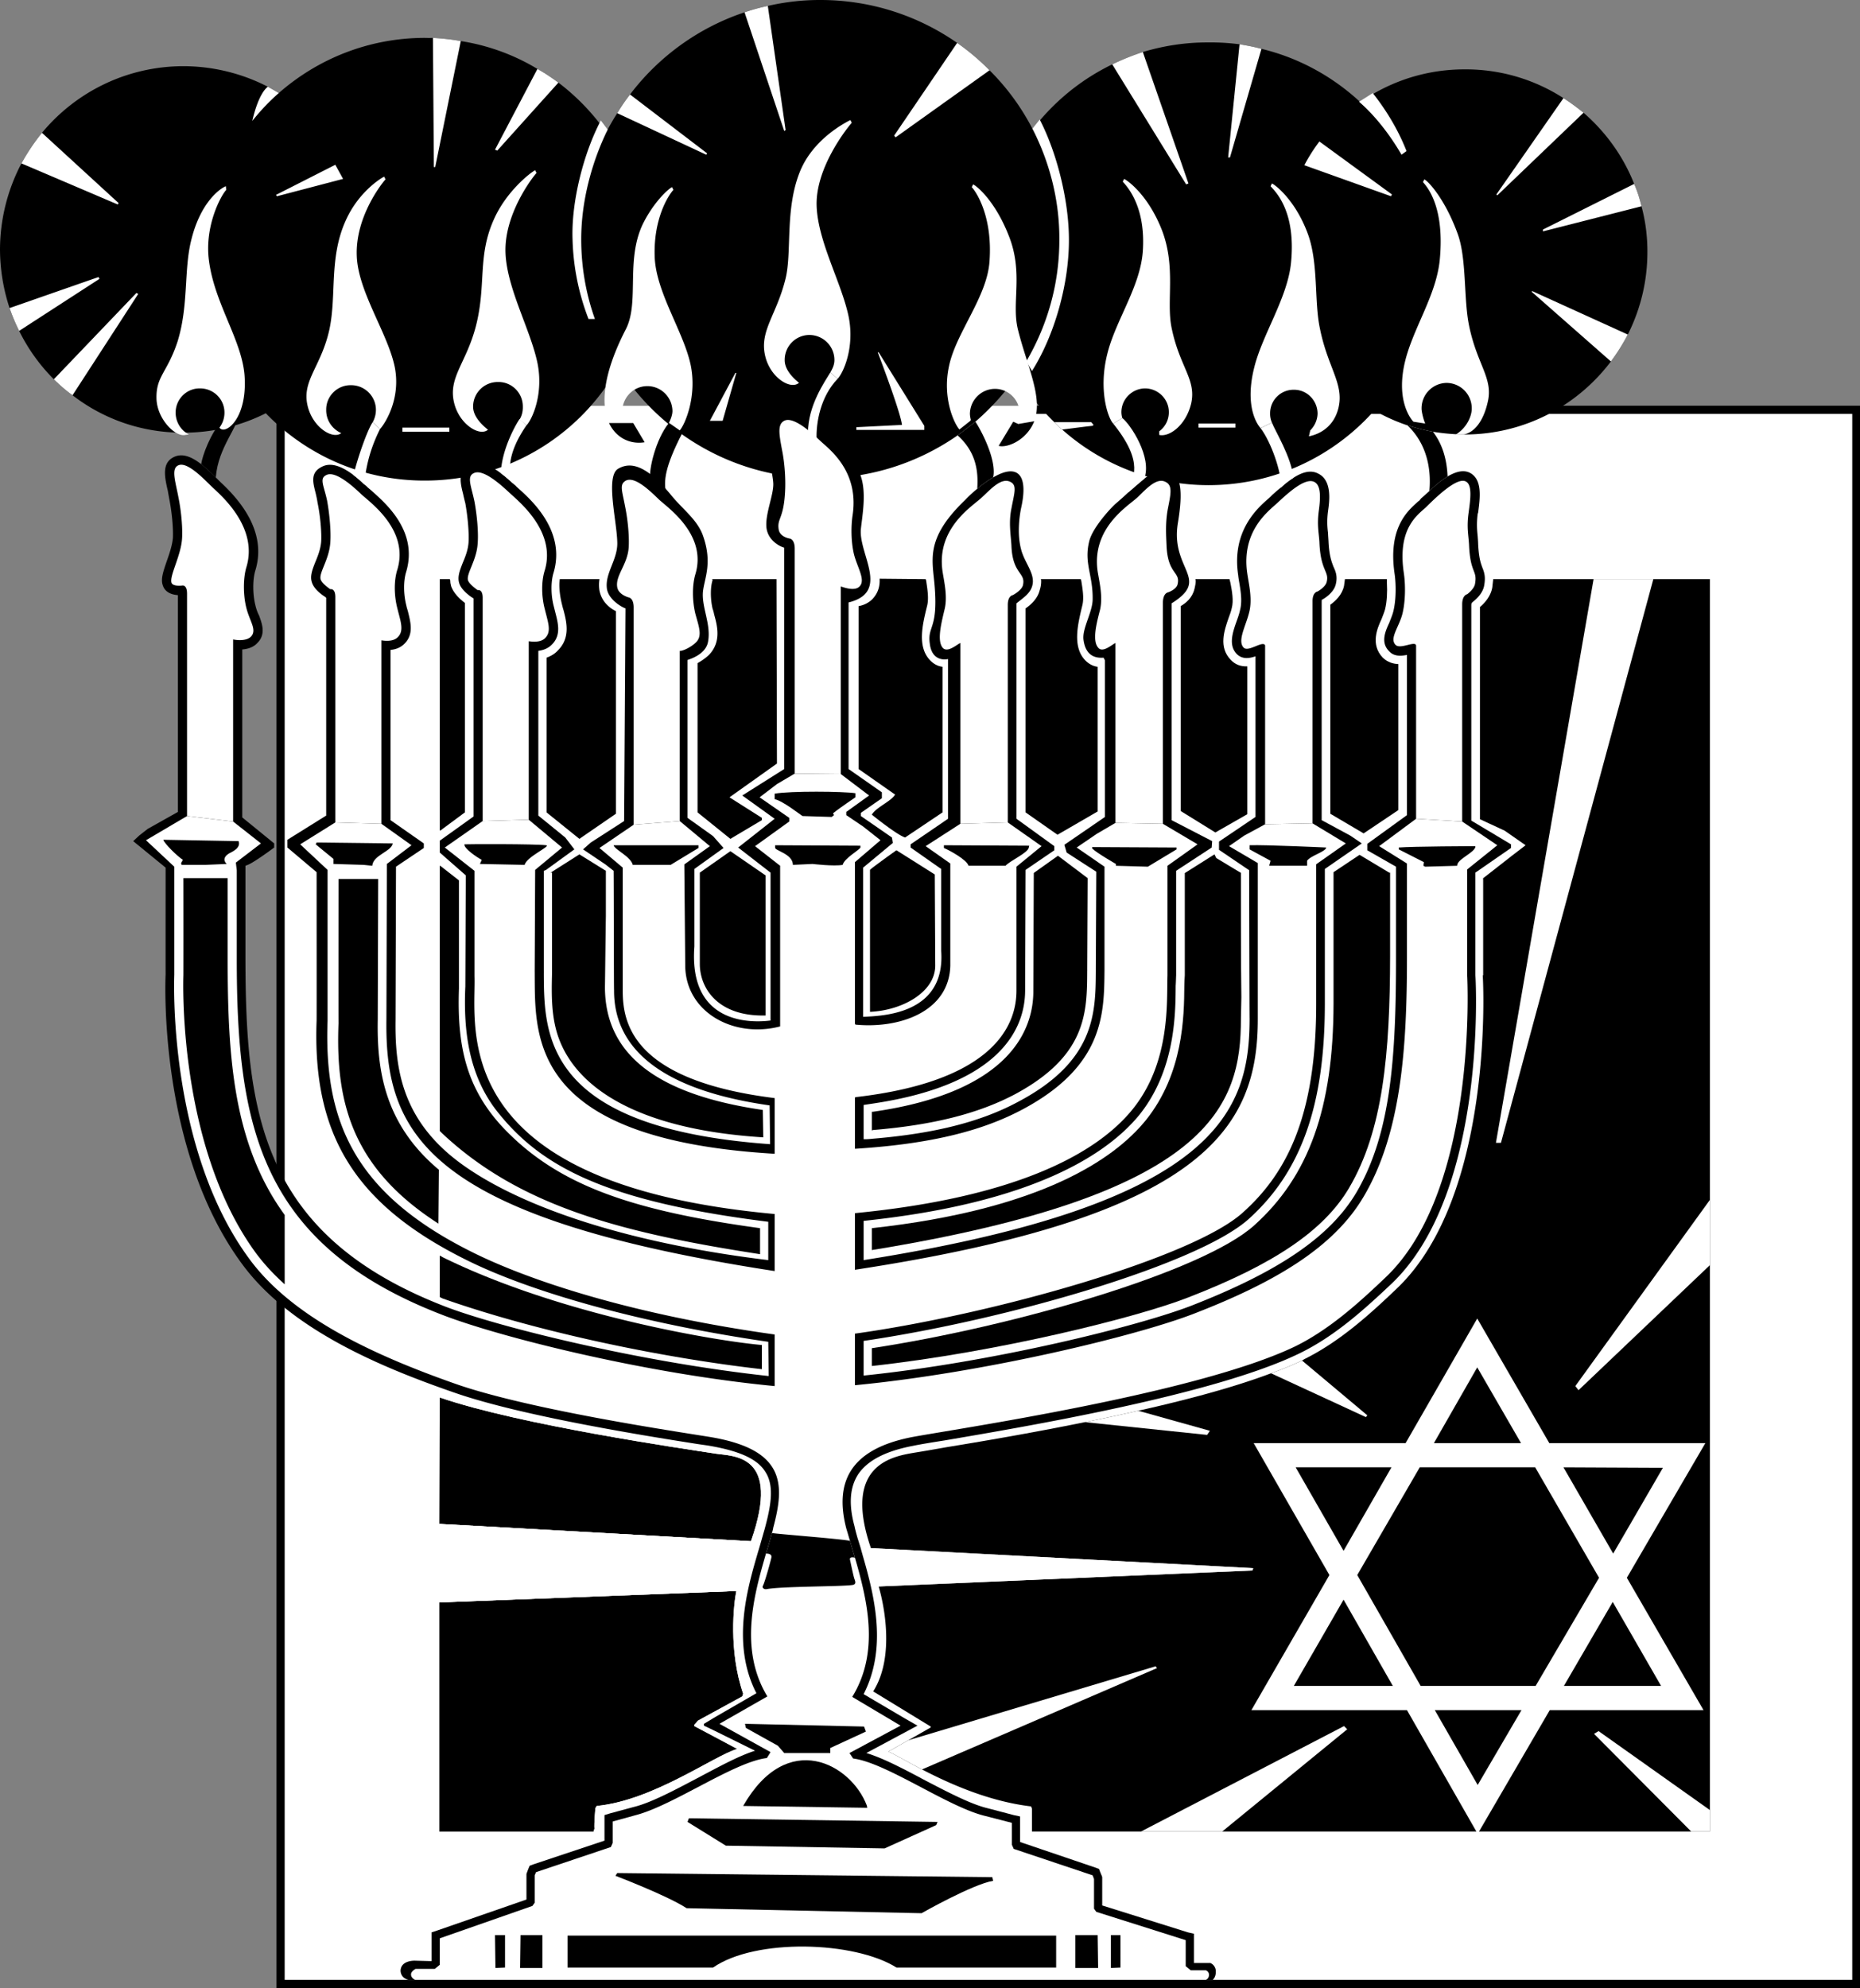
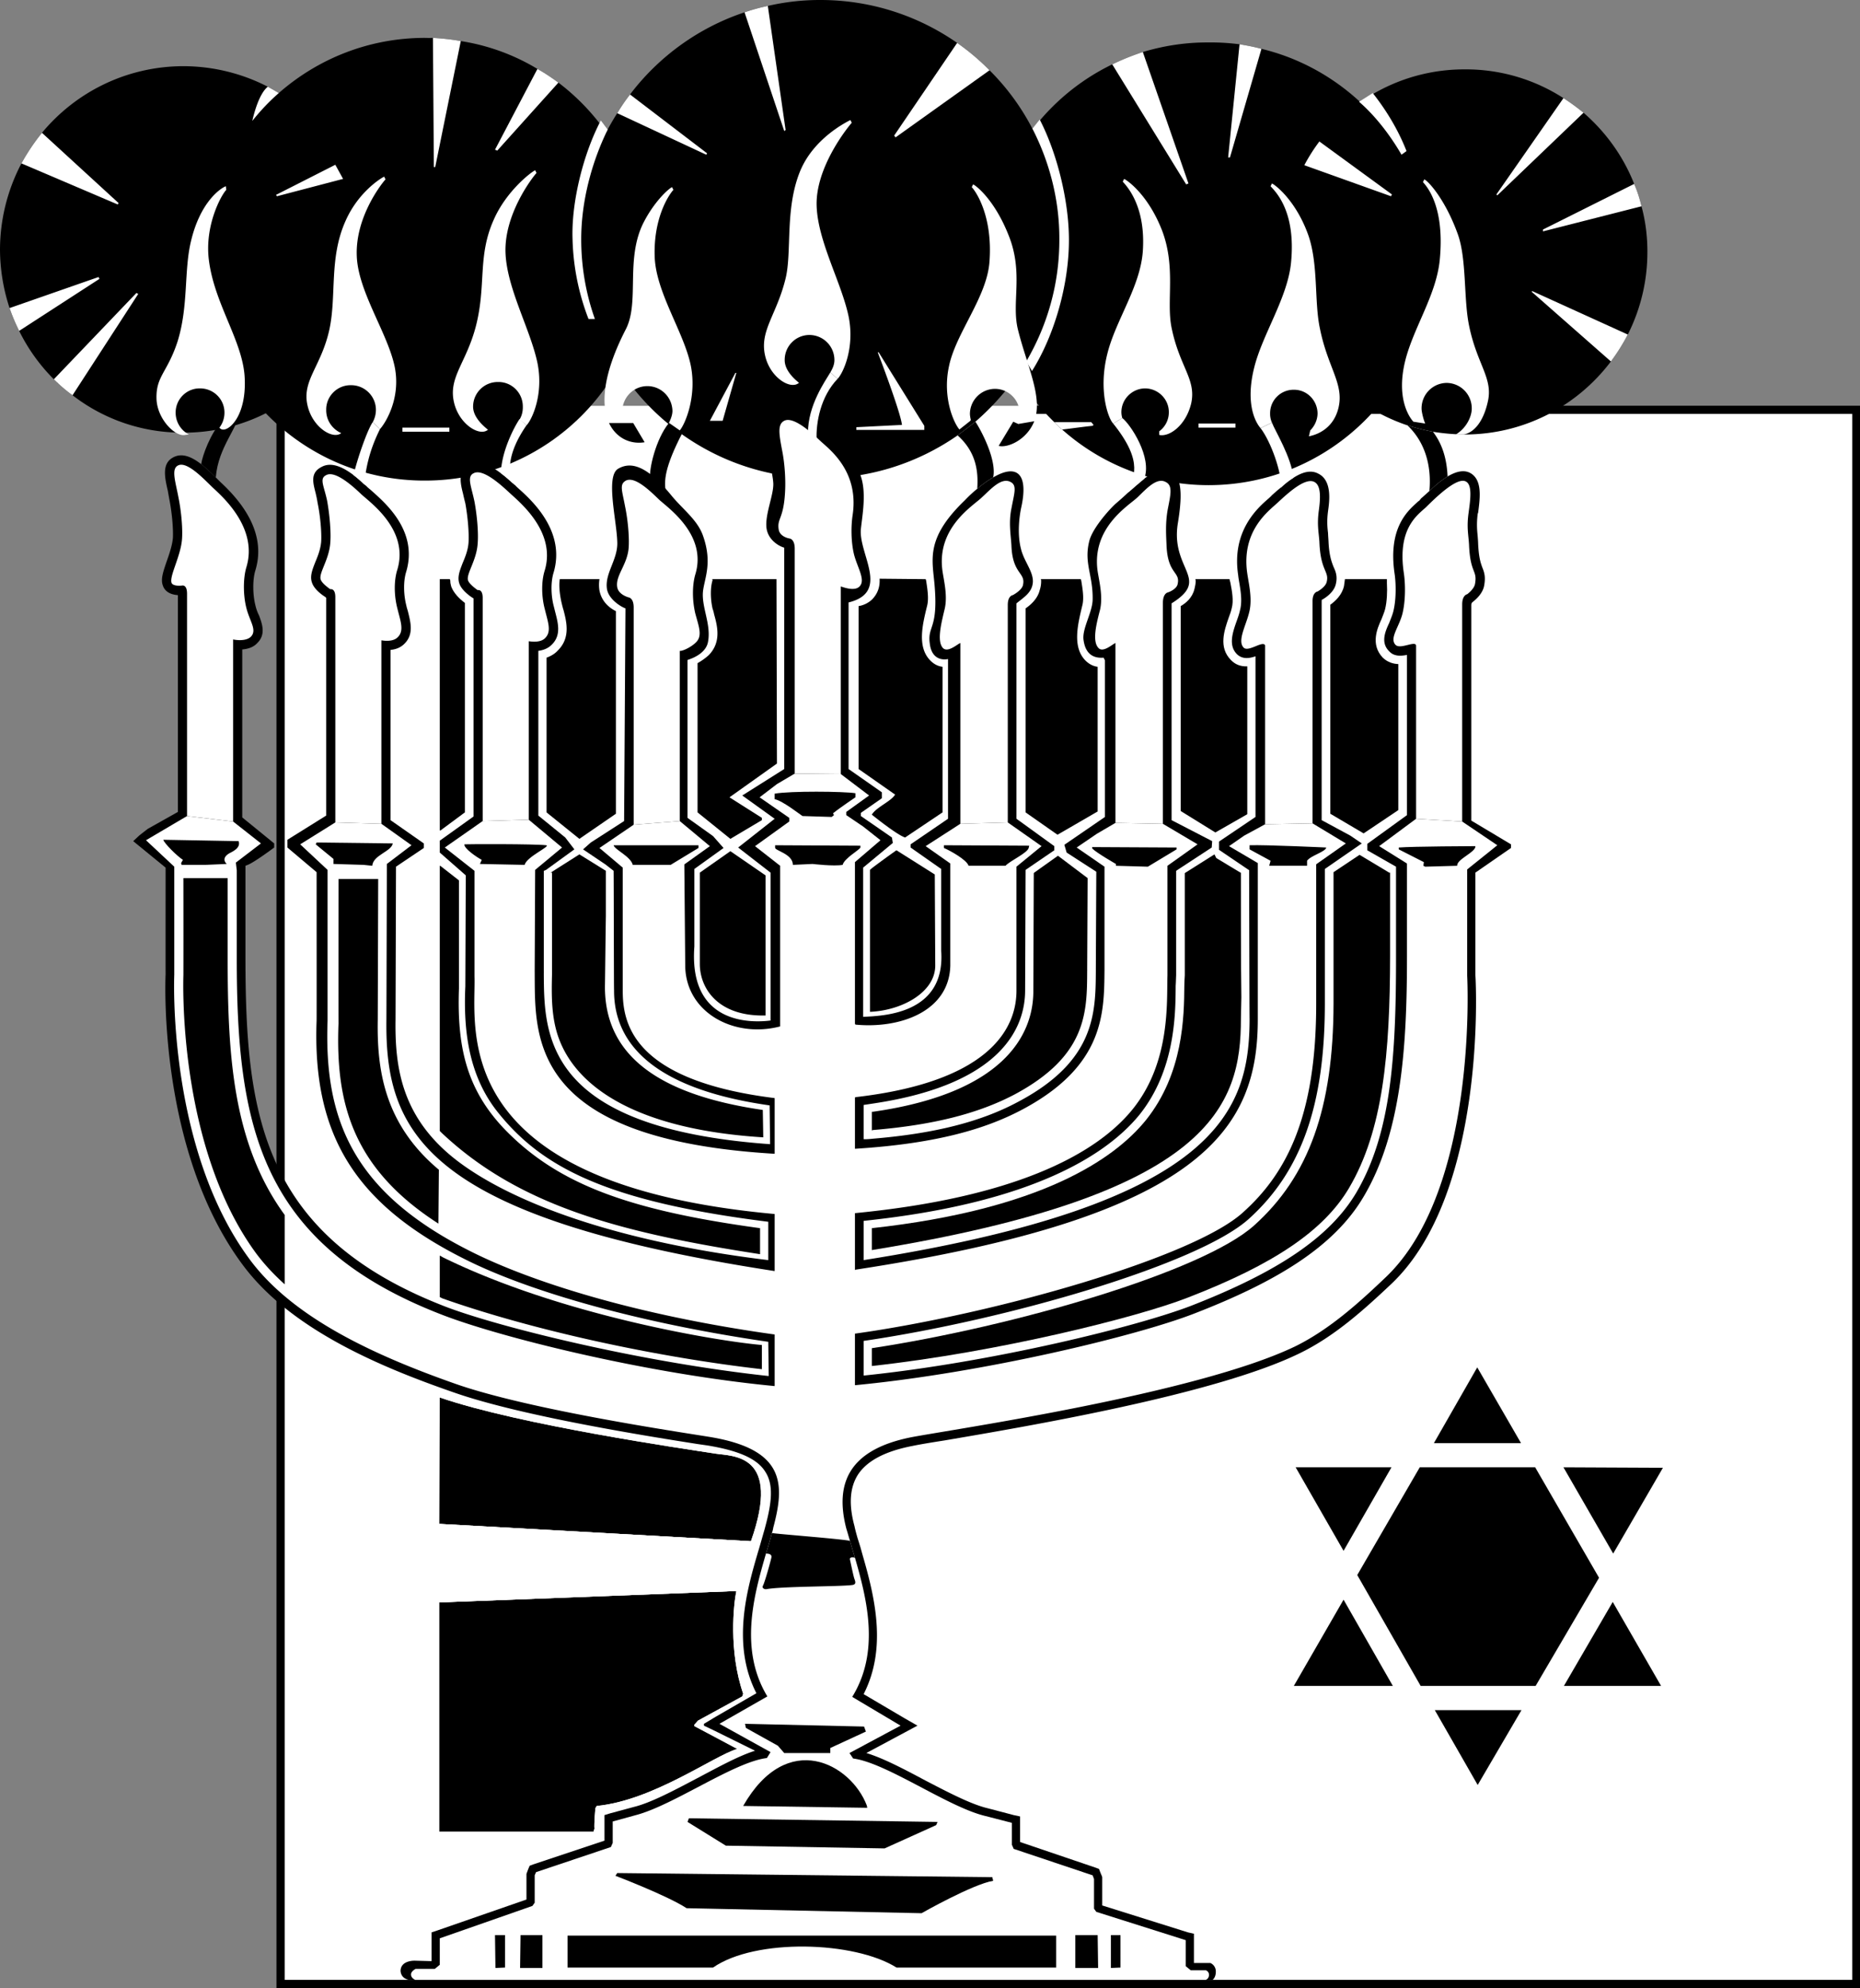
<svg xmlns="http://www.w3.org/2000/svg" width="407.699" height="435.602">
  <rect width="100%" height="100%" fill="#808080" stroke="none" />
  <path d="M60.598 88.898v346.704h347.101V88.898H60.598" />
  <path fill="#fff" d="m225.598 90.7-.098-1.802h-15.8V90.7h-60.5l-.102-1.8h-22.5v1.8h-64.2v343.102H406V90.699H225.598" />
  <path d="M272 223.2s.215-2.438.098-4.7m-110.7 130.102c-.582 2.8-1.738 13.117 1.5 22.5l-.199.597L153 377l-.8.898v.301l9.398 5c-5.325 1.617-18.465 11.309-30.797 12.5l-.301.5s-.309 3.469-.2 4.5l-.202.602H96.3v-50.2l65.097-2.5M96.3 333.898l.098-27.699c17.516 6.04 53.848 11.274 60.403 12.301 3.816.598 14.62-.062 7.797 19.2L96.3 333.897" />
  <path fill="#fff" d="m96.3 333.898 68.298 3.801c6.824-19.261-3.98-18.601-7.797-19.199-6.555-1.027-42.887-6.262-60.403-12.3V126.897h230.903l-.203 1.801c-.344 2.031-1.778 3.531-2.7 4.301v46.5l5.403 2.5 4.597 3.2-3 2.3-6.398 5h.098v21.3l-.098-.198c.152 1.941 2.43 48.453-18.8 68.699-6.16 5.883-12.813 11.914-20.802 15.8-18.777 9.067-60.289 16.055-78 19-3.16.567-5.64.985-7 1.2-4.585.804-15.835 2.476-9.5 20.898l83.801 4.403-.199.5-81.902 3.5c1.164 3.957 3.437 15.832-1.7 23.699l13.102 7v.199l-9.3 5.3c2.671.907 16.034 10.15 31.3 12l.2.5v5.098l-96.102-.097.203-.602c-.11-1.031.199-4.5.199-4.5l.3-.5c12.333-1.191 25.473-10.883 30.798-12.5l-9.399-5v-.3L153 377l9.7-5.3.198-.598c-3.238-9.383-2.082-19.7-1.5-22.5l-65.097 2.5v-17.204" />
  <path fill="#fff" d="m161.398 348.602-65.097 2.5v-17.204l68.297 3.801c-1.235 3.348-3.223 9.305-3.2 10.903" />
-   <path d="M192.598 347.602c1.164 3.957 3.586 15.421-1.2 23L204 378.3v.199l-4.902 2.8-4.399 2.5c1.035.36 3.676 1.958 7.399 3.9 5.91 3.066 14.539 6.984 23.902 8.1l.2.5v5h148.6v-274.4h-47.5l-.202 1.801c-.344 2.032-1.778 3.532-2.7 4.301v46.5l5.403 2.5 4.597 3.2-3 2.3-6.398 5h.098v21.3l-.098-.198c.152 1.941 2.43 48.453-18.8 68.699-6.016 5.746-12.5 11.629-20.302 15.5-.144.105-.332.195-.5.3a71.938 71.938 0 0 1-6.8 2.797c-8.176 3.09-18.575 5.848-29.098 8.204a378.346 378.346 0 0 1-11.7 2.5c-11.964 2.433-23.175 4.32-30.402 5.5-3.16.566-5.64.984-7 1.199-4.585.804-15.835 2.476-9.5 20.898l83.801 4.403-.199.5-81.902 3.5" />
  <path fill="#fff" d="M278.598 300.898a71.938 71.938 0 0 0 6.8-2.796l14.301 12-.3.398-20.801-9.602m-29.098 8.204a378.346 378.346 0 0 1-11.7 2.5l26.798 2.796.601-.898-15.699-4.398M199.098 381.3l-4.399 2.5c1.035.36 3.676 1.958 7.399 3.9l51.5-22.2-.297-.398-54.203 16.199m-6.5-33.699 81.902-3.5.2-.5-83.802-4.403c.68 2.145 1.7 8.403 1.7 8.403" />
  <path d="M98.7 127.2c-.012.44.077.874.198 1.3.563 1.504 1.848 2.738 3 3.602V178l-5.398 4-.102-.102v-55h2.2l.101.301M298 187.3l6.5 3.9h.2v18.3c-.032 21.39-1.56 38.2-9 50.8-5.49 9.282-16.356 16.68-35.302 24-10.964 4.298-41.593 11.966-69.3 15v-3.902c31.039-4.707 72.511-16.722 83.8-26.898 12.02-10.781 17.364-25.777 17.403-48.602v-28.796L298 187.3m.898-4.698-7.3-4.301V132.5c1.105-.797 2.57-2.14 3-4.102l.203-1.5H304v.903c.105 1.8.02 3.992-.402 5.699-.184.703-.52 1.469-.797 2.2-.895 1.933-2.465 5.503.297 8.402 1.066 1.02 2.316 1.363 3.402 1.398v32l-7.602 5.102m-32.5-.204-7.597-4.699v-44.898c1.144-.653 2.539-1.817 3-3.7 0 0 .488-1.828.199-2.203h7.5l.2.801c.366 1.848.726 3.95.3 5.5-.137.68-.41 1.453-.7 2.2-.933 2.71-2.25 6.421.5 9.203.938.992 2.137 1.46 3.598 1.398v32.398l-7 4" />
  <path d="M272.098 218.5c-.11-4.95-.098-27.3-.098-27.3h-.102l-5.3-3.2-.399-.8-6.5 4.1v22.4c-.062.734-.074 1.46-.101 2.3-.055 6.7-.2 19.156-8.399 29.398-6.941 8.59-23.023 19.625-60.101 23.704v4.796C265.699 261.773 272 242.215 272 223.2" />
  <path d="m231.898 187.5 6.5 4.898-.097 20.102s.023.164 0 .2c-.031 9.148-.082 18.644-15.903 27.1-7.953 4.192-17.894 6.716-31.097 7.802l-.203.097v-4.097h.203c30.637-4.371 35.273-18.45 35.199-26.602l.098-25.7.101-.1 5.2-3.7m-.099-4.602-7-4.898v-44.7c1.141-.788 2.637-2.105 3.098-4a6.045 6.045 0 0 0 .301-2.3l-.101-.102h8.8l.102.301c.305 1.864.664 3.965.2 5.602-.95 3.992-2.192 8.93.698 11.898.793.801 1.7 1.27 2.7 1.403V177.8l-8.797 5.097M196.5 186.3c-1.11.763-5.746 4.114-5.8 4.302v31.097c7.034-.297 14.26-4.277 14.3-10.097l-.102-20-8.398-5.301m1.898-2.801 8.2-5.5v-31.898c-1.024-.133-1.93-.602-2.7-1.403-2.914-2.969-1.675-7.906-.699-11.898.438-1.637.078-3.738-.199-5.602l-.102-.3-10.097-.098c.086 1.539-.258 3.082-1.602 4.5a5.599 5.599 0 0 1-3 1.5V168.5l8 5.602c-.906 1.515-4.144 2.761-5.101 4.398 0 0 5.504 4.457 7.3 5m-38.3 3 7.703 5.3v30.7c-10.32.266-14.356-5.836-14.403-11.2v-20.1l6.7-4.7m0-2.7-7.2-5.8v-32.7c.95-.527 1.864-1.198 2.5-1.8 2.77-2.883 1.829-6.394 1.102-9 .043.047-.238-1.016-.3-1.102-.497-2.136-.52-4.687 0-6.296l-.102-.204h14.101l.102 40.403-10.403 7.398 7.102 4.5v.5l-6.902 4.102M127 187.2l5.8 3.6v10c-.034 1.68-.175 14.009-.202 15.4-.024 14.59 11.023 23.573 34.601 27l.102 6c-27.399-1.708-40.645-10.77-44.703-21.4-1.844-4.765-1.7-10.066-1.598-14.5.008-1.683 0-.6 0-.6v-21.5h-.3l6.3-4m0-3.4-7.2-5.8v-33.898c.993-.364 1.837-.864 2.5-1.602 2.81-2.812 1.868-6.324 1.2-8.898-.02.02-.32-1.137-.3-1.102-.462-1.781-.755-4.059-.5-5.602h8.698a7.995 7.995 0 0 0 0 2.5c.493 2.458 2.215 3.829 3.602 4.5v44.403l-8 5.5M97 284.5c19.977 7.05 47.059 12.887 70 15.5v-5.3c-10.059-.876-44.14-6.555-69.902-19.2l-.7-.398v9.097l.602.301" />
  <path d="M96.898 248.3c16.985 15.973 39.27 21.813 69.7 26.5v-5.698c-28.762-3.938-44.504-9.614-56.297-22-8.117-8.668-10.14-17.926-9.703-30.5v-23.704L96.5 189.7h-.102v58.102l.5.5M2.098 67.5a40.913 40.913 0 0 0 2.101 5 40 40 0 0 0 7.602 10.602c1.281 1.27 2.629 2.449 4.097 3.5 6.707 5.187 15.145 8.246 24.301 8.199 22.176.047 40.16-17.934 40.2-40.102C80.358 40.234 72.73 27.57 61.3 20.5a63.452 63.452 0 0 0-2.602-1.5 40.608 40.608 0 0 0-18.5-4.5c-12.484.02-23.633 5.711-31 14.602A44.915 44.915 0 0 0 4.7 35.8 40.738 40.738 0 0 0 0 54.699 41.52 41.52 0 0 0 2.098 67.5" />
  <path d="M93.098 105.3c26.832.044 48.55-21.679 48.601-48.5-.05-15.78-7.617-29.827-19.3-38.698-1.481-1.086-3-2.11-4.598-3A46.218 46.218 0 0 0 101 9c-2-.371-4.027-.574-6.102-.7-.578.028-1.168.016-1.8 0-12.22.016-23.414 4.563-32 12.098A46.567 46.567 0 0 0 55.3 26.5a48.337 48.337 0 0 0-10.703 30.3c.027 26.821 21.746 48.544 48.5 48.5" />
  <path fill="#fff" d="M55.3 26.5a46.567 46.567 0 0 1 5.798-6.102l.203.102a63.452 63.452 0 0 0-2.602-1.5c-1.883 1.508-3 5.738-3.398 7.5" />
  <path d="M130.398 69.898c7.207 20.372 26.614 34.938 49.403 34.903 11.195.035 21.55-3.465 30.097-9.403a134.568 134.568 0 0 0 3.903-3A55.72 55.72 0 0 0 225 79.102c4.582-7.84 7.238-16.954 7.2-26.704a51.368 51.368 0 0 0-5.802-24 51.204 51.204 0 0 0-9.5-13 51.401 51.401 0 0 0-7.097-6c-8.528-5.93-18.848-9.402-30-9.398a50.49 50.49 0 0 0-11.5 1.3 40.673 40.673 0 0 0-5.102 1.4c-10.078 3.35-18.808 9.706-25.101 18a39.337 39.337 0 0 0-2.797 4.1c-.906 1.384-1.715 2.833-2.5 4.302a52.93 52.93 0 0 0-5.403 23.296c0 6.16 1.059 12.055 3 17.5" />
  <path d="M231.098 92.5a18.38 18.38 0 0 0 1.703 1.602c8.52 7.586 19.785 12.191 32.097 12.199 26.817-.008 48.536-21.73 48.5-48.5a48.307 48.307 0 0 0-6.199-23.903 51.951 51.951 0 0 0-8.898-11.398c-6.051-5.648-13.5-9.809-21.801-11.8-1.547-.423-3.137-.727-4.8-1-2.18-.27-4.462-.434-6.802-.4-5-.034-9.843.731-14.398 2.098a54.552 54.552 0 0 0-6.7 2.704c-16.198 7.824-27.39 24.445-27.402 43.699a48.212 48.212 0 0 0 14.7 34.699" />
  <path d="M308.5 93.2a54.773 54.773 0 0 0 5.598 1.402 45.97 45.97 0 0 0 7 .597c13.054-.02 24.652-6.277 32-16a43.565 43.565 0 0 0 3.703-5.898 40.026 40.026 0 0 0 4.297-18.102c.008-3.472-.43-6.816-1.297-10a27.754 27.754 0 0 0-1.602-4.898c-2.398-6.09-6.265-11.41-11.101-15.602-1.422-1.148-2.88-2.23-4.399-3.199a39.44 39.44 0 0 0-21.601-6.3c-13.024-.036-24.594 6.187-31.899 15.8a38.392 38.392 0 0 0-3.3 5.2c-3.07 5.609-4.81 12.085-4.801 19-.008 17.667 11.484 32.683 27.402 38" />
  <path fill="#fff" d="M362.398 126.898h-13.097l-21.403 123.5H329l33.398-123.5M374.8 277.2v-14.302L345.3 303.7l.7.903 28.8-27.403m-4.1 124.1h4.1v-4.698L350.399 379.3l-1 .597L370.7 401.3m-120.602 0h17.8l27.403-22.402-.703-.699-44.5 23.102" />
  <path fill="#fff" d="m356.598 345.7 17.203-29.5h-34.203L323.8 288.897 308.098 316.2H274.8l16.597 28.903L274.3 374.7h34.097l15.5 27.102 15.801-27.102h33.7l-16.801-29" />
  <path d="m333.398 316.2-9.597-16.598-9.5 16.597zm0 0" />
  <path fill="#fff" d="M15.898 86.602c-1.468-1.051-2.816-2.23-4.097-3.5l18.097-18.903.403.2-14.403 22.203M4.2 72.5a40.913 40.913 0 0 1-2.102-5l19.5-6.8.203.402L4.199 72.5M4.7 35.8a44.915 44.915 0 0 1 4.5-6.698L26 44.5l-.2.3-21.1-9M101 9c-2-.371-4.027-.574-6.102-.7l.2 28.302h.3L101 9m21.398 9.102c-1.48-1.086-3-2.11-4.597-3L108.5 32.8l.5.199 13.398-14.898M225 79.102c4.582-7.84 7.238-16.954 7.2-26.704.038-8.648-2.212-17.043-5.9-24.199l1.598-2c3.735 7.172 6.414 17.723 6.403 26.403.011 9.718-3.184 20.921-8.102 28.699-.406-.696-1.156-1.91-1.199-2.2M135.3 24.8a39.337 39.337 0 0 1 2.798-4.1L155 33.601l-.2.296-19.5-9.097m33-23.5a40.644 40.644 0 0 0-5.1 1.4l8.698 26 .301-.2-3.898-27.2m48.597 14.098a51.401 51.401 0 0 0-7.097-6L196 29.7l.3.403 20.598-14.704M131.7 26.398c-3.723 7.012-6.516 17.766-6.2 26.102a52.03 52.03 0 0 0 3.5 17.398h1.398c-1.941-5.445-3-11.34-3-17.5 0-8.347 2.336-16.945 5.801-24l-1.5-2M232.8 94.102a18.38 18.38 0 0 1-1.702-1.602h8.101l.5.602-.199.199c-2.2.215-5.984.77-6.7.8m68.098-73.703c3.024 3.813 5.63 8.168 7.403 12.704l-1.102.796c-2.43-4.218-5.781-8.578-9.3-11.597l3-1.903M243.8 14.102a54.552 54.552 0 0 1 6.7-2.704l10 28.801-.5.2-16.2-26.297m32.7-3.402c-1.547-.423-3.137-.727-4.8-1l-2.5 24.8h.398l6.902-23.8m70.598 14c-1.422-1.15-2.88-2.231-4.399-3.2L328 42.602l.2.199 18.898-18.102M359.8 45.2a27.754 27.754 0 0 0-1.6-4.9l-20 10v.4l21.6-5.5m-6.702 34a43.565 43.565 0 0 0 3.703-5.9l-20.903-9.5-.199.099 17.399 15.3m-67.2-42.999A38.392 38.392 0 0 1 289.2 31l15.899 11.602-.2.398-19-6.8M73.5 36.102l1.7 3.097L60.7 43l-.2-.3 13-6.598m25 58.5v-.903H88.2v.903h10.3m57.098-2.402h2.8l3-10.5h-.199l-5.601 10.5m32.102 2h14.898v-.9l-10-16.1h-.2s5.032 13.136 5.301 15.902l-10 .5v.597M270.8 93.7v-.9h-8.1v.9h8.1" />
  <path d="m149.598 94.8-.598-.5-2.402-1.6c-2.828 3.495-4.395 10.077-4.098 12.3 1.164.852 2.227 1.855 3.098 2.7l.402.3c-.531-2.477-.379-5.52 3.598-13.2" />
  <path d="M331.2 185.8v-.8l-8.7-5.2v-47.3c.035-.2.047-.32.098-.398l.203-.204c.527-.394 2.16-1.75 2.5-3.5.37-1.953.074-2.937-.403-4.097-.32-.914-.753-2.028-.898-5.102-.012-.597-.066-1.183-.102-1.699-.14-1.434-.261-2.738 0-4.898l.102-.301c.418-3.223.973-7.238-1.8-8.7-1.41-.714-3.09-.273-4.9.797-1.48.938-2.398 1.696-4 3.204-.37.324-1.386 1.253-1.8 1.597l-.402.5c-.176.102-.325.239-.5.403-2.223 2.003-6.387 5.765-4.899 15.699.313 2.222.352 5.594-.3 8.199-.208.813-.579 1.652-.899 2.5-.84 1.797-1.945 4.3 0 6.2 1.082 1.195 2.633 1.038 3.898.8v35.102l-8.699 6.296v1.403l6.301 3.597v19.704c.008 21.628-1.031 38.683-8.7 51.699-5.706 9.617-16.862 17.262-36.202 24.8-11.578 4.47-43.461 12.391-71.797 15.297v-7.597c31.117-4.54 73.293-16.727 84.398-26.7 11.54-10.39 16.692-24.956 16.7-47.203v-29.5l8.101-5.597-2.5-1.7-6.3-3.402v-47.898c.015-.153.03-.285 0-.403h.1c.563-.312 2.563-1.53 3-3.398.423-1.723-.05-2.844-.5-3.8-.39-1.032-.964-2.4-1.1-5.598-.032-.633-.087-1.22-.102-1.801-.16-1.363-.278-2.668 0-4.801.308-2.164.925-6.68-2.098-8.2-1.668-.925-3.582-.339-5.5.9-.93.57-1.848 1.288-2.7 2.1-.694.528-1.335 1.118-2 1.7-.12.16-.343.355-.6.602-2.477 2.128-8.274 7.171-6.802 16.898.04.453.114.898.2 1.398.343 2.012.738 4.325.203 6.301-.145.723-.43 1.54-.703 2.301-.89 2.52-1.895 5.348 0 7.3 1.242 1.255 2.879.923 4.101.5V179l-8 5.398v1.801l6.5 4.403h.102s.07 32.597.098 32.597c-.028 20.024-6.618 40.582-84.598 52.903V267.5c37.496-3.926 53.586-14.789 60.5-23.3 7.738-9.708 7.871-21.747 7.898-28.2.059-.871.067-1.61.102-2.3v-22.9l7.797-5.1.101-1.4-8.898-4.6v-47.5c8.73-5.438-.363-7.333 1.398-17.7 1.188-7.312.54-10.125-1.8-11.7-1.23-.808-3.29.329-5.598 2.098-1.11.91-2.297 1.954-3.5 3a71.1 71.1 0 0 1-2.8 2.5c-1.044.938-4.864 5.04-5.7 8-1.3 4.946.781 7.473.7 12.903-.005 2.82-2.345 6.422-2 8.898.523 3.938 3.144 3.985 4.398 3.903l.3.597V179l-8.898 6.102.5 1.699 6.5 4.199s-.106 21.484-.102 21.5v.2c-.058 9.253-.117 19.773-17 28.698-8.136 4.387-18.355 6.98-31.898 8.102 0 0-1.39.164-2 .102v-7.5l2-.301c28.996-4.293 33.402-17.278 33.398-24.801l.102-26.398 6.297-4.301v-.903l-8.297-6V132.2c1.629-1.344 3.473-2.39 3.598-4.699.085-2.332-1.942-4.5-2.598-7.2-.863-3.284-.375-7.034 0-8.902 1.703-7.425-.738-9.94-6.102-6.796-1.035.574-2.203 1.406-3.5 2.5a27.912 27.912 0 0 0-2.699 2.5c-9.027 8.668-7 13.296-6.601 19.199.695 9.094-1.637 8.34-1.098 12.199.41 3.59 2.96 3.637 4 3.398v35L199.598 185v.7l6.703 4.698v17.903c1.02 14.094-13.09 14.273-17.102 14.5v-32.7l6.5-5.402-.199-1.199-6.8-4.7v-.698l4.6-3.204v-1.296L186 168.5V132c9.211-2.27 2.164-10.586 2.7-16.102.32-2.996 1.238-7.84 0-11.5-1.7-5.226-6.102-8.98-6.602-9.398-.914-.762-6.852-6.7-11.598-4.602-4.762 2.06-1.195 11.563-1 15.5.121 2.461-1.816 6.747-1.5 9.704.29 2.617 2.625 4.039 3.899 4.398v48.5l-9.2 5.8 7.102 5.098-8 6.301 7.098 5.5v32.403c-3.305.425-18.008 1.464-16.7-16.204v-17l6.399-4.597-2.297-2.602-5.602-4v-34.597c1.75-.551 4.121-1.758 4.5-4 .715-3.86-1.488-7.606-1.101-11.102.37-2.965 2.074-6.21 0-12.102-1.211-3.488-4.407-5.761-6.899-8.796-5.336-6.54-8.86-7.551-11.699-5.903-2.805 1.617-.34 11.25-.2 16 .184 3.754-2.589 6.676-2.3 10 .145 2.477 3.082 4.242 4.098 4.602l-.297 46.597-7.3 4.704-1.7 1.5 4.898 3.296 1.801 1.403c.047 4.004.05 26.062.098 26.097-.098 13.57 11.535 22.102 34.101 25.301l.102 8.5c-49.426-3.543-49.524-23.84-49.602-37.3 0 0 .008-.704 0-.7v-21.898l.5-.2 6.2-4.5-2-2.601-5.899-4.8v-36.098c.992-.122 2.113-.48 3-1.403 2.027-2.054 1.34-4.62.7-7.097l-.301-1.204c-.657-2.445-.668-5.335-.098-7.296 2.836-9.223-4.863-16.09-7.8-18.704-.196-.183-.4-.367-.5-.5-.235-.18-.43-.363-.602-.5-.872-.82-1.743-1.574-2.598-2.199-2.442-1.847-4.899-2.945-7-1.898-2.55 1.379-1.863 4.183-1.3 6.398.151.696.315 1.375.5 2.102.534 2.941.843 6.558.698 8.597-.12 1.657-.73 3.16-1.3 4.5-.63 1.641-1.208 3.067-.7 4.5.473 1.336 2.008 2.52 2.899 3.102l.203.102v47.796l-7.402 5.301v2.602l5.699 5-.098 24.3c-.445 9.7.715 19.669 7.2 27.7 9.464 11.785 23.425 19.43 59.198 23.898v8.403c-32.656-3.961-55.785-12.368-68.097-21.704-12.227-9.328-13.762-20.386-13.602-31l.102-33.5 6.097-4.097v-1l-7.3-5.102v-37.3c1.078-.102 2.199-.461 3.101-1.399 2.012-2.039 1.32-4.61.7-7.102 0 0-.348-1.144-.301-1.097-.672-2.531-.684-5.422-.098-7.403 2.82-9.203-4.879-15.468-7.8-18.097-.216-.168-.415-.348-.602-.5a5.346 5.346 0 0 0-.797-.7 24.74 24.74 0 0 0-2.301-2c-2.402-1.808-4.89-2.94-7-1.8-2.566 1.297-1.879 3.5-1.3 5.8.136.61.3 1.286.398 2 .62 2.958.925 6.575.8 8.598-.14 1.668-.746 3.176-1.3 4.5-.645 1.656-1.223 3.082-.7 4.5.457 1.348 1.993 2.535 2.903 3.102l.199.199v47.7L63 184v1.7l6.398 5.402s.02 32.546 0 32.5c-.941 25.043 8.399 40.175 32.301 52.199 14.899 7.543 39.754 14.3 66.7 18.199l.101 7.5c-28.191-3.027-59.629-10.84-71.102-15.3-40.359-15.669-43.566-42.716-43.597-76.4v-20.1l.5-.2c1.48-.57 5.797-3.8 5.797-3.8v-.9l-7-5.698V142.3c1.152-.094 2.422-.434 3.3-1.403 1.95-1.921 1.028-4.253.403-6A9.654 9.654 0 0 1 56 132.7c-.633-2.433-.645-5.785 0-7.8 1.887-6.29-.656-12.766-7.602-19.2l-.3-.3c-.211-.208-.489-.477-.797-.797-.953-.918-2.055-1.997-3.203-2.903-1.985-1.531-4.121-2.554-6.098-1.5-2.582 1.32-1.898 4.422-1.2 7.403.083.574.212 1.144.298 1.699.597 2.953.906 6.57.8 8.597-.16 1.668-.808 3.547-1.398 5.204-.754 2.226-1.313 3.84-.8 5.199.48 1.437 1.85 1.996 3.3 2.097v47.5l-6.602 3.704-1.8 1.398-1.399 1.3 7.102 5.802s-.012 23.511 0 23.398c-.082 1.594-1.535 38.742 16.797 63.5 10.496 14.266 30.297 22.523 46.402 28.102 15.082 5.296 43.898 9.8 53.398 11.296l2.102.301c6.695 1.098 10.883 2.82 12.7 5.7 1.933 2.874 1.44 6.843.1 11.902 0 0-.277 1.074-.3 1.097l-1 3.5s-.29.985-.3 1c-2.391 8.149-5.954 20.29-.4 31.102l-9 5.2-2.5 1.5v.402l2.5 1.199 8.7 4.3c-3.715 1.153-8.5 3.829-13.2 6.297-4.784 2.524-9.69 5.106-13.3 6l-5.2 1.403-1.3.398v5.602l-15.602 5.199-.8.3-.297.7-.301.8-.102.302v5.597L95.801 423l-1.203.398v6.301L91 429.602s-3.113-.165-3.2 2.199c.087 1.761 1.798 2 1.798 2H265.8s.71-.489.699-1.801a2.007 2.007 0 0 0-1.2-1.898h-3.6v-6.403l-1.302-.3-18.8-5.899v-6.2l-.098-.3-.3-.7-.302-.8-.8-.3-16.5-5.598V398l-1.399-.3s-6.11-1.61-6.101-1.598c-3.625-.95-8.536-3.532-13.297-6-4.696-2.508-9.196-4.875-12.903-6l8.403-4.5 2.797-1.5-2.797-1.602-9-5.3c5.07-9.903 2.586-20.829-.203-30.4l-.5-1.8s-.602-1.934-.598-1.898c-.309-1.082-.54-1.918-.7-2.704-1.284-4.714-1.034-8.394.7-11.199 2.004-3.148 6.09-5.254 12.098-6.398 1.37-.293 3.867-.711 7-1.2 17.68-3.015 59.03-9.976 77.601-19 7.781-3.73 14.324-9.667 20.399-15.402 20.554-19.668 18.48-64.972 18.3-67.5v-22.5l7.801-5.398" />
  <path d="M52.398 90.3c-1.37 2.29-3.101 2.954-3.8 2-2.399 2.536-4.243 7.513-4.5 9.4 1.148.905 2.25 1.984 3.203 2.902.531-6.797 5.16-11.18 5.097-14.301" />
  <path fill="#fff" d="m115.398 93.2-1.5-1.4c-1.171 1.696-4.023 7.18-4.097 11.9.855.624 1.726 1.378 2.597 2.198-.785-1.859-1.675-5.94 3-12.699M83.3 94l-1.6-1.5c-1.153 1.613-3.427 8.137-4.2 11.602a24.74 24.74 0 0 1 2.3 2c.403-3.09.91-6.91 3.5-12.102m-32.202 86v-39.898c.527.136 2.82.468 3.902-.602 1.398-1.465-.266-3.352-1-6.3-.727-2.856-.703-6.555 0-8.9 2.648-8.66-5.395-15.612-7.3-17.402-1.876-1.777-5.7-5.976-7.7-4.898-1.516.754-.516 3.605.098 6.898.668 3.254.96 6.989.8 9.204-.273 3.761-2.796 8.101-2.3 9.597.336.852 2.3.602 2.3.602S41 127.984 41 130.1v48.7l10.098 1.2m32.5.5v-40.2c.55.087 2.55.391 3.601-.698 1.43-1.446.602-3.426-.101-6.301-.758-2.934-.746-6.192 0-8.5 2.609-8.695-5.97-14.707-7.899-16.5-1.855-1.774-5.73-5.274-7.699-4.2-1.55.758-.496 2.305.2 5.598.585 3.254.878 6.992.698 9.2-.25 3.765-2.597 6.68-2.097 8.101.332.926 2.097 2.102 2.097 2.102s1.125-.313 1.102 1.796V180.2l10.098.301m32.3-.899V140.5c.567.07 2.57.379 3.602-.7 1.445-1.46.613-3.44-.102-6.402-.742-2.843-.73-6.101 0-8.398 2.625-8.71-5.953-15.324-7.8-17.102-1.938-1.793-5.813-5.293-7.797-4.199-1.535.739-.48 2.895.199 6.2.602 3.238.895 6.976.7 9.203-.235 3.75-2.579 6.664-2.102 8.097.351.91 2.101 2.102 2.101 2.102s1.14-.328 1.102 1.8v48.797l10.097-.296m33.102.296v-37.296c.523.128 2.527-.797 3.598-1.903 1.406-1.43.578-3.41-.2-6.3-.683-2.919-.668-6.176 0-8.5 2.684-8.68-5.96-14.602-7.898-16.399-1.844-1.77-5.281-5.215-7.3-4.2-1.497.817-.817 2.22-.2 5.598.664 3.168.957 6.907.8 9.102-.277 3.777-2.984 6.133-2.5 8.7.294 1.624 2.5 2.198 2.5 2.198s1.098.094 1.098 2.204v47.597l10.102-.8m35.3-10.297V128.5c.52.152 3.012 1.129 4.098 0 1.391-1.41-.433-4.059-1.199-7-.695-2.867-.668-6.344-.3-8.7 1.413-9.652-5.165-14.386-7.098-16.198-1.848-1.754-5.903-5.457-7.903-4.403-1.52.778-1.12 2.942-.5 6.301.66 3.188.805 6.723.7 8.898-.27 6.442-1.856 6.11-1.399 8.704.32 1.597 2.399 1.898 2.399 1.898s1.097.11 1.101 2.2v49.3l10.102.102m36.597 10.598v-47.598c-.02-2.094 1.102-2.204 1.102-2.204s1.86-.976 2.2-2.097c.745-2.922-2.24-2.328-2.5-8.7-.11-2.245-.66-5.011 0-8.203.62-3.355 1.284-5.05-.2-5.796-2.031-1.086-4.375 1.644-6.3 3.398-1.86 1.816-10.016 6.621-8.602 16.2.37 2.425 1.168 5.62.402 8.5-.691 2.929-1.691 6.847-.3 8.3 1.085 1.082 3.234-.945 3.8-1.102V180.5l10.398-.3m34 .3v-48.398c.004-2.149 1.102-2.301 1.102-2.301s1.754-.574 2.098-1.7c.742-2.913-2.114-2.128-2.399-8.5-.086-2.245-.312-5.011.301-8.203.668-3.355 1.008-5.05-.5-5.796-2.008-1.086-4.352 1.644-6.2 3.398-1.937 1.816-10.09 6.621-8.702 16.2.39 2.425 1.195 5.62.5 8.5-.766 2.929-1.766 6.847-.297 8.3 1.008 1.082 3.156-.945 3.699-1.102v39.403l10.398.199m32.802-.102v-48.597c-.032-2.07 1.1-2.2 1.1-2.2s1.747-.953 2-2.101c.59-2.371-1.374-2.371-1.6-8.8-.145-2.188-.563-3.727-.102-7 .343-2.61.48-5.34-1-6.098-2.035-1.075-5.957 2.613-7.899 4.398-1.844 1.781-8.226 6.102-6.8 15.7.355 2.41 1.156 5.605.402 8.5-.707 2.91-2.637 6.214-1.203 7.698 1.043 1.055 4.218-1.625 4.703-.5v39.204l10.398-.204M320.5 180v-47.5c-.016-2.137 1.098-2.3 1.098-2.3s1.472-1.071 1.703-2.2c.59-3.172-1.055-2.242-1.301-8.7-.125-2.16-.543-3.694-.102-6.902.36-2.675.91-6.152-.597-6.898-2.012-1.086-6.95 3.887-8.801 5.7-1.934 1.753-6.21 4.714-4.8 14.3.37 2.422.413 6.098-.302 9-.746 2.906-2.894 5.363-1.5 6.8 1.086 1.098 4.63-1.175 4.5.302v37.796L320.5 180M151.398 80c-1.558-7.371-7.64-15.945-7.898-23.8-.262-8.22 2.895-13.25 4.098-14.598L147.3 41c-1.004.523-4.133 3.492-6.403 8.102-3.793 7.957-.699 17.07-3.699 23-5.21 10.082-5.488 16.765-3.699 20.597 1.64 3.453 4.871 4.7 7.8 4.2l-.902-1.5c-1.488-.422-2.437-1.47-3.398-2.899a6.274 6.274 0 0 1-.602-2.398c.043-3.055 2.493-5.5 5.5-5.5 3.024 0 5.47 2.445 5.5 5.5-.03.851-.363 1.742-.8 2.597 0 0-.008-.008.101 0L149 94.301c1.078-1.207 3.82-7.324 2.398-14.301m-97.8 2.2c-.637-7.79-6.578-15.684-7.797-25.098-1.02-7.7 2.73-14.418 3.797-15.5L49.5 40.8c-1.39.57-5.598 3.613-7.602 11.898-1.632 6.598-.52 14.285-3 22.2-2.214 6.722-4.703 7.507-4.597 12.402.097 4.484 4.11 8.496 6.297 8l.8-.102a5.367 5.367 0 0 1-2.898-4.8c-.008-2.926 2.39-5.325 5.3-5.297 3.005-.028 5.403 2.37 5.4 5.296a5.385 5.385 0 0 1-1.102 3.301c.687.961 2.418.297 3.8-2 1.145-1.918 2.032-5.094 1.7-9.5" />
  <path fill="#fff" d="M86.5 80.3c-1.543-7.374-8.07-16.468-8.3-24.3-.29-8.242 5.112-15.363 6.3-16.7l-.3-.6c-.985.507-5.778 3.566-8.5 9.8-3.602 8.113-1.895 16.227-3.5 23.7-1.782 8.09-6.048 11.148-4.802 16.6 1.075 4.845 5.567 7.579 7.403 6.098-1.961-.863-3.336-2.804-3.301-5.097-.035-2.988 2.41-5.434 5.398-5.403 3.047-.03 5.493 2.415 5.5 5.403A5.63 5.63 0 0 1 81.7 92.5l1.602 1.5c1.148-1.266 4.64-6.727 3.199-13.7m31.299-.8c-1.562-7.398-6.741-16.371-7-24.2-.26-8.245 5.638-16.109 6.798-17.402l-.297-.597c-.965.465-6.356 4.605-9.102 10.898-3.578 8.059-1.562 14.262-3.898 23.301-2.09 8.008-6.035 11.145-4.801 16.602 1.086 4.84 5.578 7.574 7.398 6.097.668.239-3.199-2.066-3.199-5.097 0-3 2.446-5.45 5.5-5.403 2.98-.047 5.426 2.403 5.399 5.403.027 1.05-.215 1.984-.7 2.796l1.5 1.301c1.165-1.168 3.825-6.75 2.403-13.699M179 45.102c-.262-8.258 6.512-16.852 7.7-18.204l-.302-.597c-.988.52-8.183 4.086-11.097 11.398-3.274 8.23-1.692 17.485-3.102 23.301-1.953 8.012-5.734 11.434-4.5 16.898 1.086 4.832 5.574 7.567 7.399 6 .668.329-3.125-2.011-3.098-5-.027-3.046 2.418-5.492 5.398-5.5a5.488 5.488 0 0 1 5.5 5.5c0 .989-.39 1.84-.898 2.704L183.598 83c1.164-1.18 3.824-6.762 2.402-13.7-1.563-7.41-6.742-16.382-7-24.198m44.098 27c-1.41-5.852 1.289-12.32-2-20.5-2.895-7.368-6.778-10.704-7.797-11.204L213 41c1.219 1.328 4.566 6.758 3.898 16.2-.492 7.866-7.398 15.718-8.898 23.1-1.488 6.966 1.176 12.548 2.3 13.802l2.4-1.903.1-.199a6.19 6.19 0 0 1-.202-1.3c.027-3.04 2.472-5.485 5.5-5.5 3.004.015 5.453 2.46 5.402 5.5a3.816 3.816 0 0 1-.3 1.8c-.255 1.664-1.59 2.805-3.2 3.3l-1.102 1.9c2.04.503 6.2-1.364 7.801-5.4 2.004-5.19-1.648-12.222-3.601-20.198" />
  <path fill="#fff" d="M218.3 96.102c-.073.027-.14.035-.202 0 .05.035.12.03.203 0M256.8 71.8c-1.206-5.89 1.06-13.359-2.202-21.6-2.926-7.305-7.18-10.497-8.2-11l-.3.6c1.222 1.329 5.035 5.731 4.402 15.2-.531 7.84-6.012 15.234-7.8 22.602-1.966 7.875.152 13.992 1.3 15.199l2-1.2a4.575 4.575 0 0 1-.2-1.3c.012-2.848 2.337-5.172 5.2-5.2 2.875.028 5.203 2.352 5.2 5.2a5.164 5.164 0 0 1-2.102 4.199v.8c2.207.5 5.843-2.089 7-6.902 1.168-5.296-2.543-7.968-4.297-16.597m32.499.097c-1.238-5.851-.304-13.894-2.5-20.296-2.632-7.438-7.046-10.957-8-11.403l-.3.602c1.156 1.273 5.55 5.512 4.5 16.597-.707 7.805-6.305 15.844-8.102 23.204-1.96 7.882.29 11.937 1.403 13.199l2.5-1.2a4.688 4.688 0 0 1-.403-2 5.137 5.137 0 0 1 5.2-5.203c2.847-.03 5.172 2.297 5.203 5.204-.031 1.406-.621 2.71-1.602 3.699l-.3 1.3c2.394-.472 5.511-2.105 6.5-6.3 1.222-5.25-2.376-8.735-4.098-17.403M322 71.3c-1.21-5.882-.484-14.632-2.5-20.1-2.691-7.407-6.297-11.407-7.3-11.9l-.302.598c1.207 1.32 4.739 5.82 3.7 16.903-.72 7.808-5.77 14.926-7.598 22.3-1.93 7.868.676 12.063 1.8 13.297l2.598.403c-.328-.692-.812-2.52-.8-3.301a5.565 5.565 0 0 1 5.5-5.602 5.56 5.56 0 0 1 5.5 5.602c.015 1.66-1.086 4.25-3.5 5.7h1.703c2.336-.395 4.347-2.887 5.297-7.098 1.261-5.239-2.348-8.164-4.098-16.801" />
  <path d="M133.5 92.7c1.64 3.452 4.871 4.698 7.8 4.198l-2.5-4.199h-5.3m93.2-.399c-1.602 4.036-5.762 5.903-7.802 5.4l3.2-5.302 1.101.5 3.5-.597m-16.801 3.097a134.568 134.568 0 0 0 3.903-3c1.11 1.637 4.73 8.301 3.898 12.204-1.035.574-2.203 1.406-3.5 2.5.297-3.957-.312-8.137-4.3-11.704" />
  <path fill="#fff" d="m244 92.8 2-1.198c1.79 1.359 6.613 8.652 4.8 13.296-1.109.91-2.296 1.954-3.5 3 .86-3.187 3.747-6.308-3.3-15.097m32.3.999 2.5-1.198c.59 1.628 4.329 7.652 4.7 12.097-.93.57-1.848 1.29-2.7 2.102.145-3.293-2.187-9.961-4.5-13" />
  <path d="M308.5 93.2a54.773 54.773 0 0 0 5.598 1.402c2.246 2.957 3.035 6.308 3.203 9.796-1.48.938-2.399 1.696-4 3.204.39-3.965-.125-9.957-4.801-14.403" />
  <path fill="#fff" d="m308.398 189.2-6.097-3.802 8.097-6L320.5 180l7.7 5.2-6.602 5.3v23.3s2.515 46.61-17.797 66c-5.453 5.192-12.153 11.395-19.903 15.2-21.71 10.453-75.394 18.23-84.097 19.898-14.012 2.758-16.781 10.38-14.301 20 .266.856.52 1.747.8 2.704.337 1.168.712 2.425 1.098 3.699 2.692 9.273 5.493 20.62-.597 30.5l10.597 6.3-11.199 6 .801 1.2c7.152.89 20.457 10.394 28.598 12.5l6.203 1.597v4.801l.398.903 17.301 5.796.3.801v6.5l.5.7 19.598 6.203v5.699l1.102.898h3.3s.712.239.7 1c.012.864-.7 1.102-.7 1.102H91s-.863-.363-.902-1.102c-.086-.761 1-1.3 1-1.3H95.3l1.097-.899v-5.8l20.301-7.098.5-.704v-6l.301-.699 16.398-5.5.403-.898v-4.7l5.097-1.402c8.227-2.152 21.532-11.656 28.7-12.5l.8-1.3-11.199-6.2 10.5-6c-6.183-10.215-3.039-21.93-.3-31.3.488-1.598.945-3.114 1.3-4.5a6.35 6.35 0 0 0 .301-1.2c2.563-9.566 2.648-17.21-14.2-19.898-6.273-1.028-38.862-5.832-55.202-11.5-17.942-6.285-35.895-14.508-45.399-27.403-18.152-24.546-16.5-62.296-16.5-62.296v-23.704L32 184.102l9-5.301L51.098 180l6.101 4.8-5.5 4.2.2 1.7v19.1c-.028 36.505 4.863 62.723 44.8 78.2 12.61 4.934 44.914 13.012 73.102 15.7v-11.302c-30.625-4.27-53.66-11.644-66.801-18.296-25.523-12.844-32.004-28.692-31.2-50.403v-33.097l-6-5.602 7.7-4.8 10.098.3 6.601 4.7-5.398 4.1-.102 34.098c-.336 24.985 8.723 43.372 85.102 55.102V266c-72.41-6.629-65.426-40.973-65.801-52.102v-23.097l-6.5-5.102 8.3-5.8 10.098-.297 7.301 6.097-5.898 4.903-.102 22.097c.13 14.153-1.84 36.871 52.602 40.102v-12.2c-31.719-3.949-33.317-16.87-33.301-23.703v-26.796l-5.102-4.301 7.5-5.102 10.102-.8 6.598 5.5-5.598 4 .2 22.402c.245 10.148 10.757 15.719 20.8 13.097V189.7l-5.5-4.3 7.5-5.4v-.8l-6.5-4.5 3.8-2.9 3.9-2.3 10.1.102 6.2 4.699-5 3.597v.704l3.7 2.5 3.8 3-5.602 4.796v35.403l.102.199c9.594.938 20.527-2.77 20.8-12.898v-22.403l-5.402-3.8 7.602-4.899 10.398-.3 7.403 5.198-5.5 4.5V217c.027 6.836-3.934 19.8-35.301 23.398l-.102.102v11.2h.102c17.758-1.114 28.594-4.345 36.598-8.598 17.972-9.57 17.914-21.09 18-30.602v-22.602L236 185.7l4.398-3 4.102-2.398 10.398.199 7.602 4.5-6.602 4.7v24c-.187 5.753.739 18.921-7.597 29.3-8.367 10.387-26.871 19.488-60.801 22.8h-.102v12.5l.102-.1c76.328-11.65 88.242-30.93 88.2-55v-34.098l-6.302-3.704 3.301-2.296 4.602-2.5 10.398-.204 7.301 4.403-6.402 4.5-.098.098v30.5c.02 25.05-6.707 37.394-16.102 45.8-10.918 9.86-54.328 22.211-84.898 26.5h-.102v11.3h.102c28.137-2.703 61.664-10.785 74.3-15.7 17.727-6.874 30.552-14.484 37.098-25.6 8.196-13.833 9.516-32.352 9.5-52.7v-20.3" />
  <path d="M74.2 192.602s-.024 31.5 0 31.597c-.692 17.399 3.019 31.778 21.898 43.903l.101-11.801c-12.176-10.18-13.582-22.305-13.398-32.903l.097-30.796H74.2m-11.802 88.796C60.07 279.305 58 277.094 56.2 274.7c-17.441-23.652-16.008-60.625-16-61 .012-.07.012-16.472 0-21.3h9.7v17.4c.011 21.226 1.042 40.672 12.5 56.398v15.2M187.398 341.3a265.568 265.568 0 0 1-1.097-3.698c-2.742-.493-15.64-1.45-17.102-1.704-.355 1.387-.812 2.903-1.3 4.5.695-.011 1.28.2 1.199.801-.098.563-1.461 5.57-1.899 6.301-.207.48.38.77.801.7 3.309-.63 16.008-.555 18.7-.9 1.019-.089.816-.702.6-1.3-.23-.594-.816-3.492-1-4.3-.113-.735 1.098-.4 1.098-.4M163.3 377.7l.2.902 7 3.898 1.398 1.602H182V383l7.8-3.602-.402-1.097-26.097-.602" />
  <path d="m162.898 395.7 27.2.402-.098-.5c-3.469-9.114-17.43-16.836-27.102.097M151 398.398l-.3.801 8.398 5.2 34.8.601 11.301-5.102.301-.699-54.5-.8m-15.7 11.999-.402.602s11.297 4.297 15.602 7.102l51.5 1.097s11.23-6.379 15.7-7.097l-.2-.801-82.2-.903m-10.902 13.704v7h31.903c9.293-6.45 30.972-5.801 40.199 0h35v-7H124.398m-10.3-.102-.098 7.2h4.898V424h-4.8m-5.598 0 .098 7.2 2.101-.098V424H108.5m127.2 0v7.2h5l-.102-7.2h-4.899m7.801 0v7.2l2.098-.098V424H243.5M35.8 184c.18.781 3.122 3.676 4.298 4.398l-.399.704.102.398H45l4.7-.2s-1.41-1.112.5-2.3c.757-.402 2.636-1.195 2.1-2.7l-16.5-.3m33.598.602L69.2 185l3.899 3.2v1.1l6.601.2 1.899.2c.164-2.352 4.175-3.095 4.5-4.9l-16.7-.198M101.8 185c-.183.848 2.684 2.824 3.798 3.398l-.399.903 9.801.199c.398-1.781 5.89-4.137 4.7-4.3-2.52-.302-17.012-.259-17.9-.2m32.7.2c.203.96 3.723 2.433 4.2 4.3h8.3l6.098-3.7v-.6H134.5m35.398 0v.5c-.148.683 3.86 1.335 3.903 3.8l4.297-.2s4.691.56 6.601.2c.422-1.484 3.48-3.102 3.899-3.8v-.4l-18.7-.1m-.098-11.302v1.204c1.805.367 5.813 3.558 6.098 3.699l6.403.199.5-.398-.203-.403c1.312-1.082 4.902-3.5 4.902-3.5v-.898c-2.602-.41-14.262-.516-17.7.098m37.098 11.301v.6c1.239.509 5.055 2.602 5.403 3.9h8.097c.954-1.09 4.98-2.856 5.102-4l.098-.4-18.7-.1m32.5.402v.296c.934.965 5.2 3.403 5.2 3.403v.398l7 .2 6.3-3.797v-.403l-18.5-.097m34.5-.402v.902l4.602 2.5-.3 1.097h8.3v-1.097c.715-1.106 4.098-1.98 4.2-2.903 0 0-13.243-.62-16.802-.5m32.7.501v.402l5.5 2.796-.098.801.398.2 7-.2c-.109-1.46 4.121-2.972 4-4.3 0 0-13.804.05-16.8.3M364.5 321.602l-10.902 18.796-10.899-18.898zM284 321.5h21l-10.5 18.3zm-.402 47.898L294.5 350.5l10.8 18.898zm40.3 21.704-9.398-16.403h19zM353.5 351l10.598 18.398H342.8zm-42.3-29.5h25.3l14 24.2-13.902 23.698h-25.2L297.5 345.102l13.7-23.602" />
  <path fill="#fff" d="M183.598 83 182 81.602c-1.156 1.968-4.926 7.21-4.902 13.296.55.352 1.343 1.11 1.902 1.5-.176-3.773.848-9.507 4.598-13.398" />
</svg>